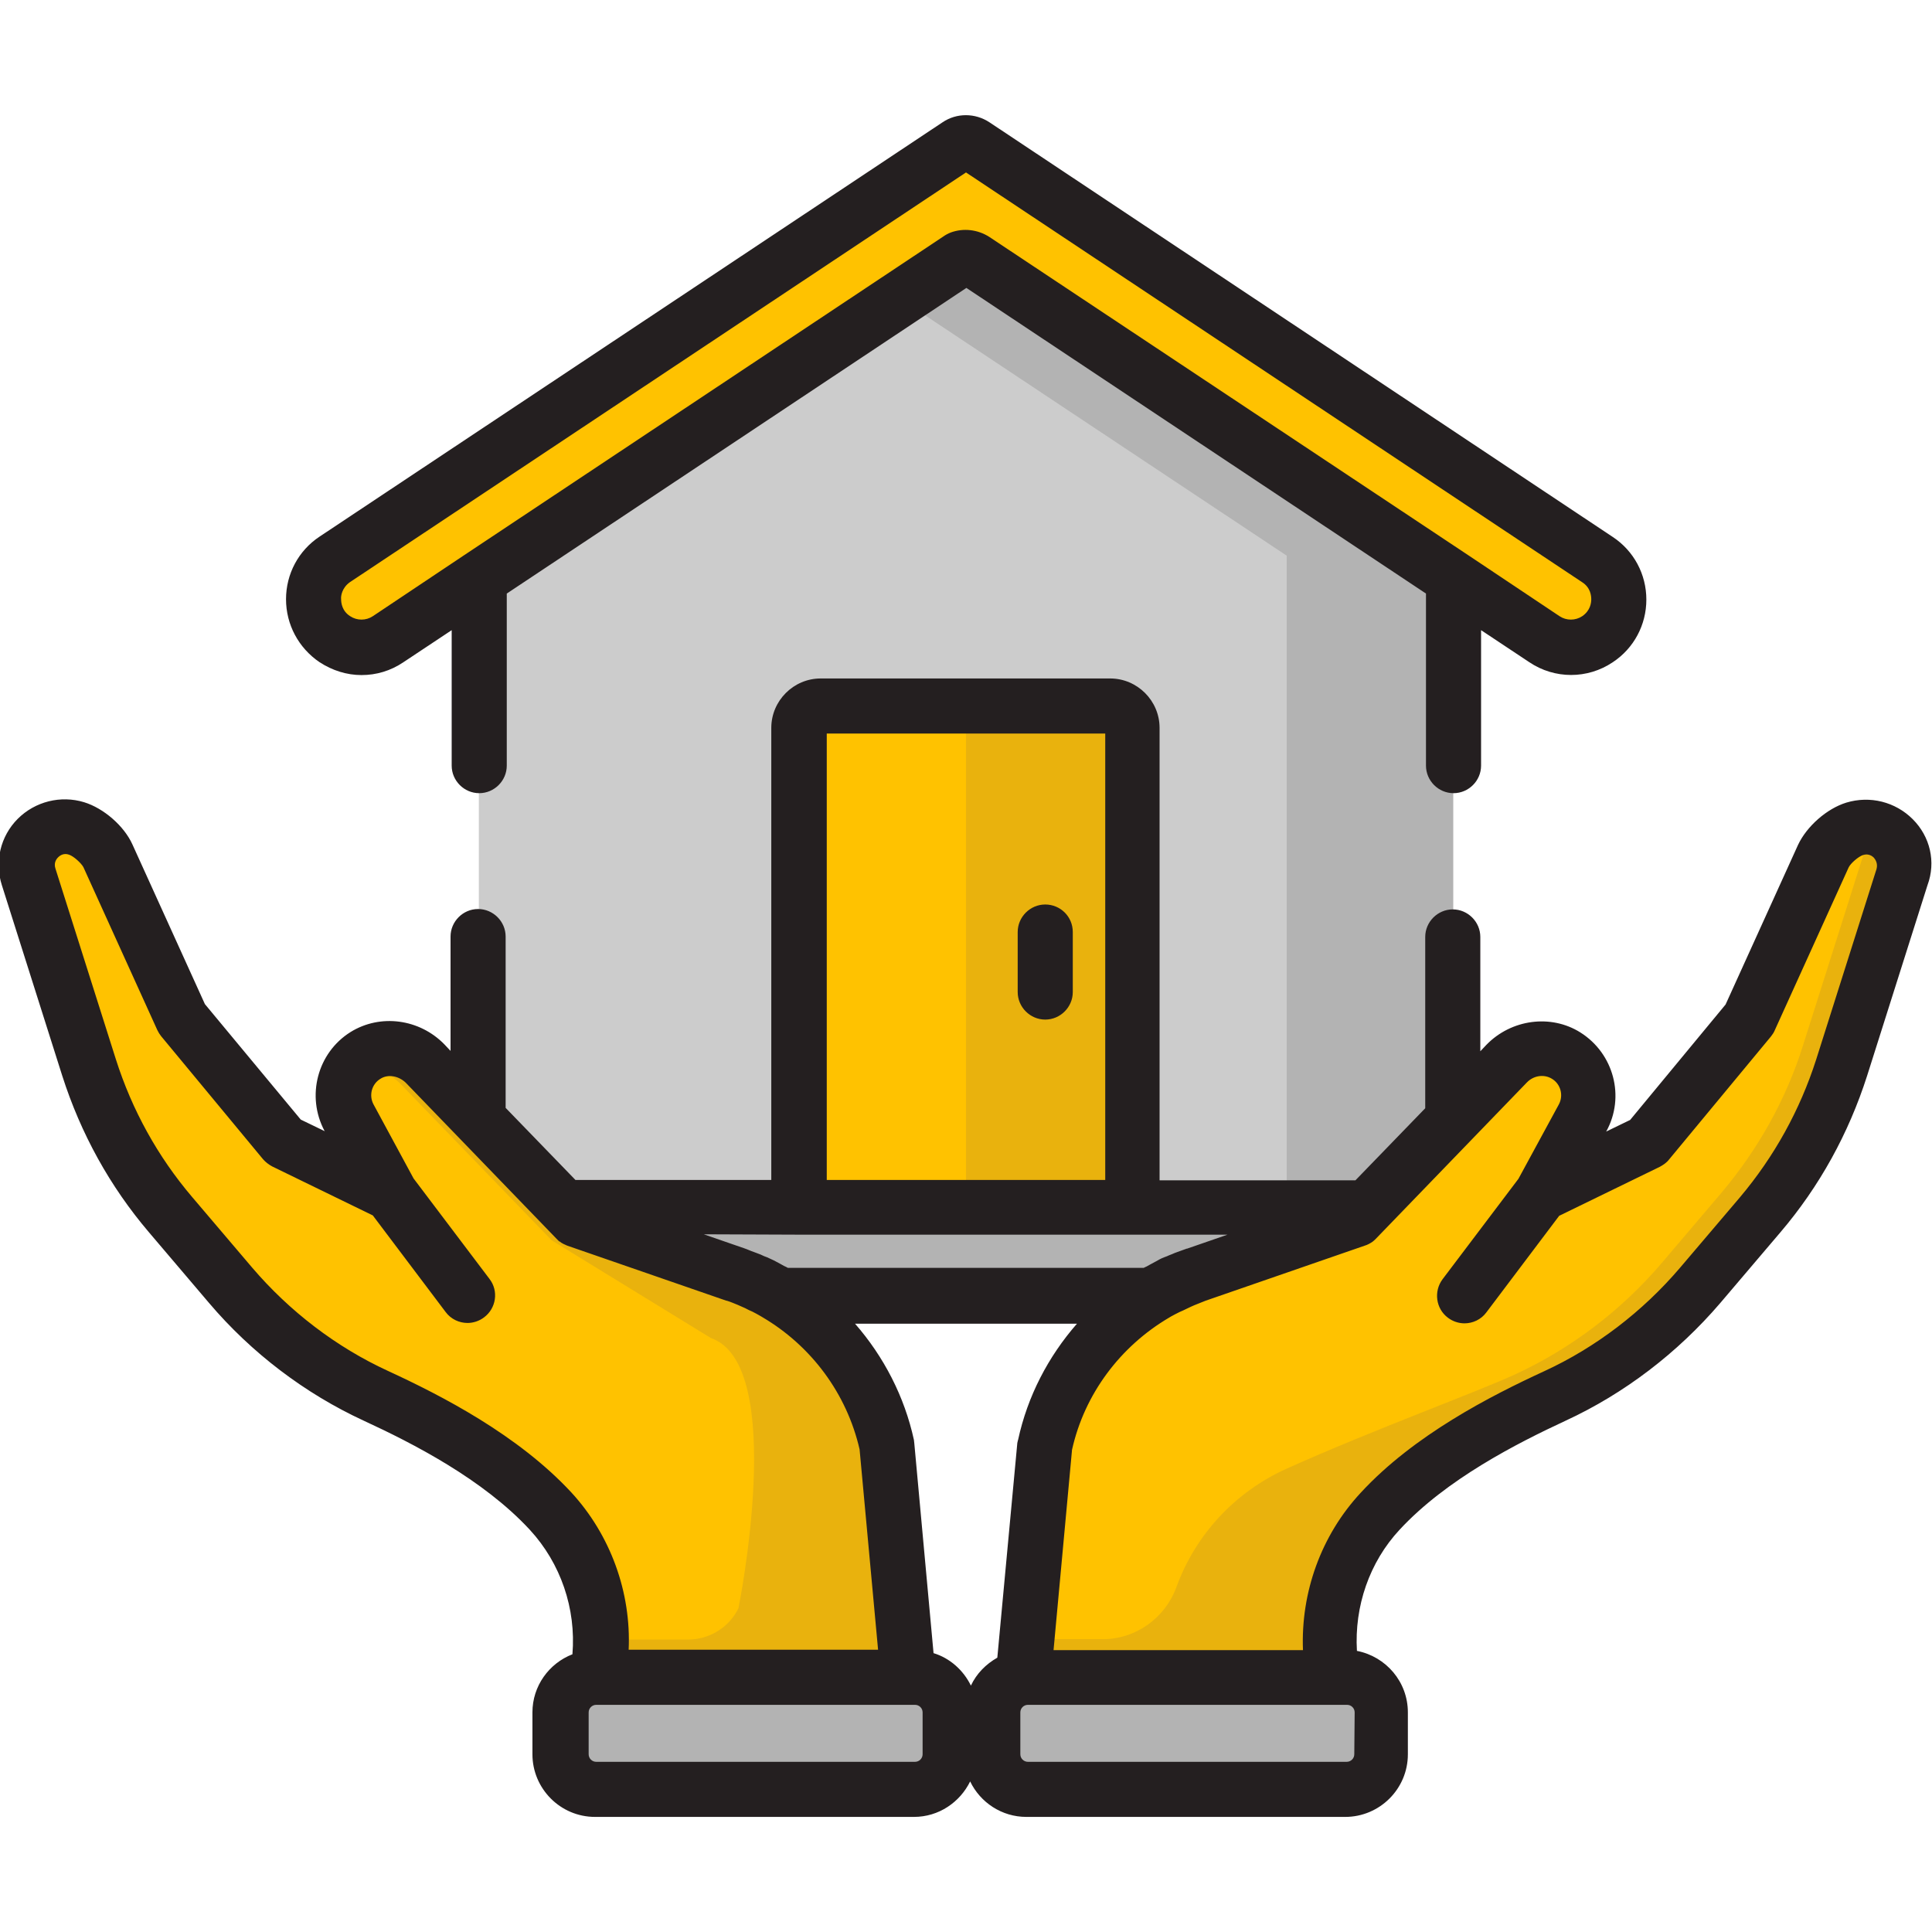
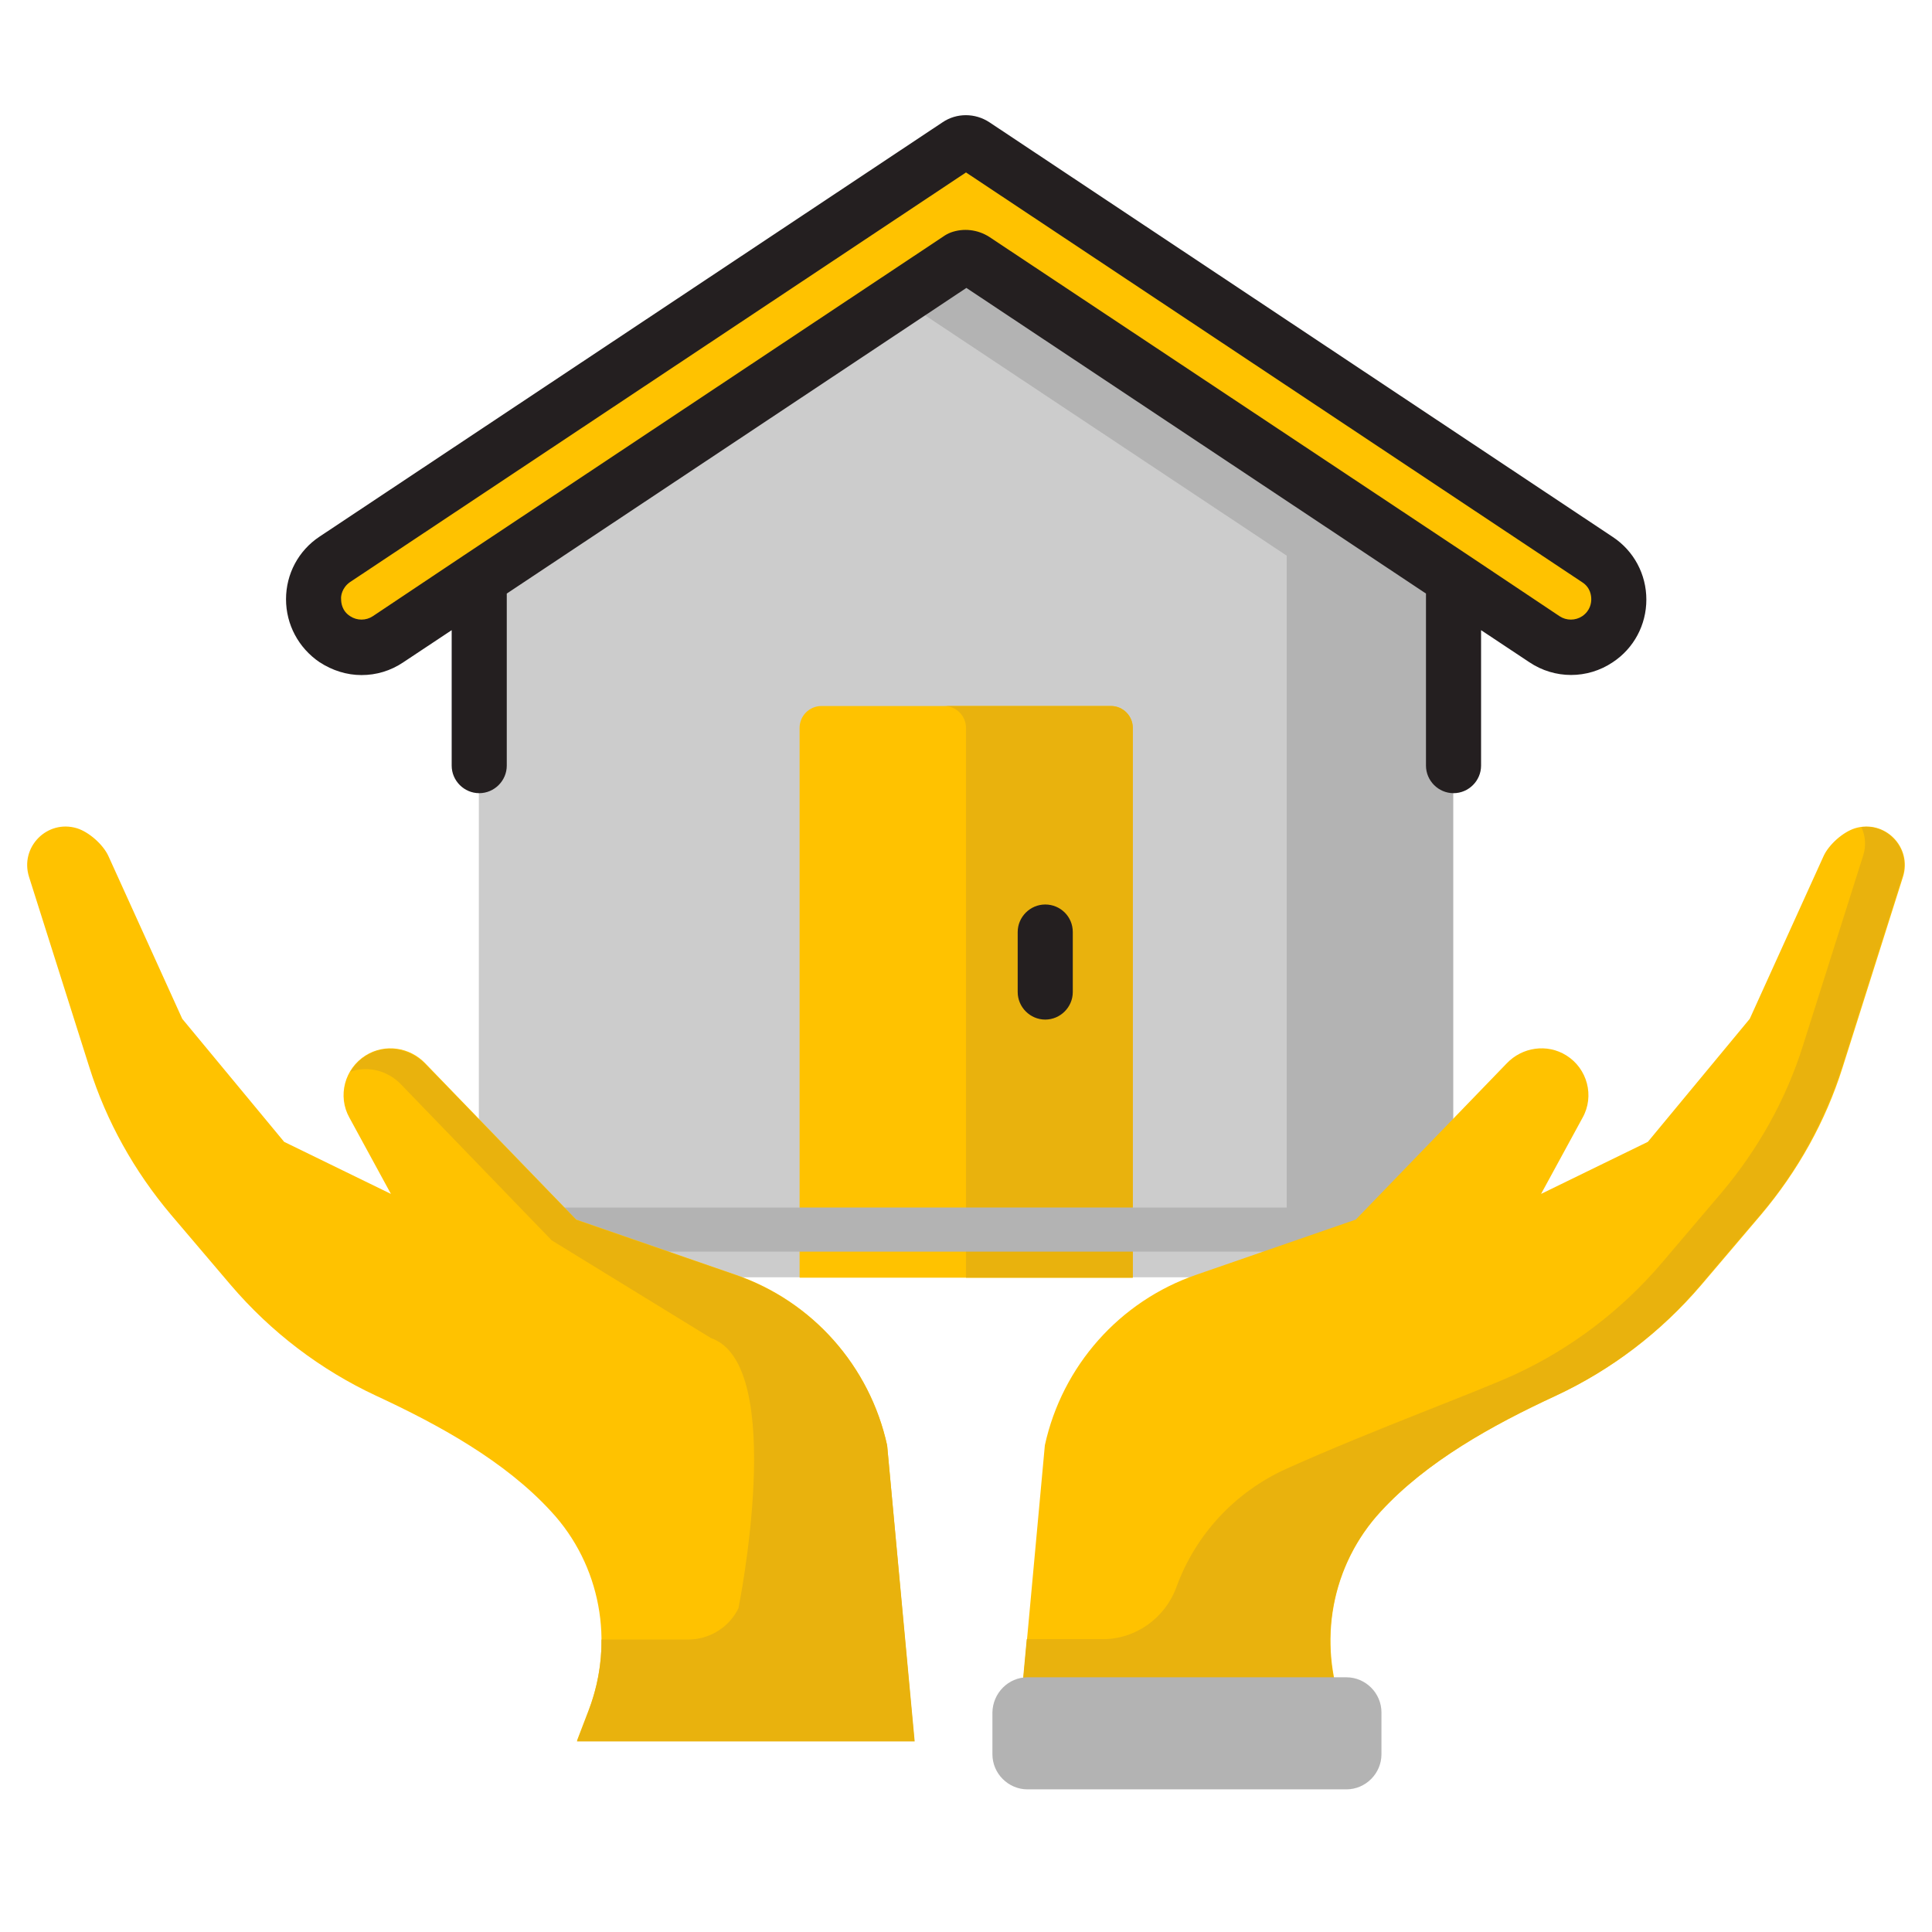
<svg xmlns="http://www.w3.org/2000/svg" version="1.1" id="Capa_1" x="0px" y="0px" viewBox="0 0 512 512" style="enable-background:new 0 0 512 512;" xml:space="preserve">
  <style type="text/css">
	.st0{fill:#CCCCCC;}
	.st1{fill:#B3B3B3;}
	.st2{fill:#FFC200;}
	.st3{fill:#241F20;}
	.st4{fill:#E9B20D;}
</style>
  <polygon class="st0" points="385.1,134.9 256,49 126.9,134.9 126.9,338.5 385.1,338.5 385.1,134.9 " />
  <polygon class="st1" points="385.1,134.9 256,49 224.6,69.9 340.9,147.2 341,147.2 341,338.5 385.1,338.5 385.1,134.9 " />
  <path class="st2" d="M102.7,169.4L253.8,68.9c1.3-0.9,3-0.9,4.4,0l151.1,100.5c4.3,2.8,9.8,2.8,14,0l0,0c7.5-5,7.5-16.1,0-21.1  L258.2,38.4c-1.3-0.9-3-0.9-4.4,0L88.7,148.3c-7.5,5-7.5,16.1,0,21.1l0,0C92.9,172.2,98.5,172.2,102.7,169.4z" />
  <path class="st3" d="M84.7,175.5c3.4,2.2,7.2,3.4,11.1,3.4s7.7-1.1,11.1-3.4l12.8-8.5v35.9c0,4,3.3,7.3,7.3,7.3c4,0,7.3-3.3,7.3-7.3  v-45.6l121.8-81l121.8,81v45.6c0,4,3.3,7.3,7.3,7.3c4,0,7.3-3.3,7.3-7.3v-35.9l12.8,8.5c6.7,4.5,15.4,4.5,22.1,0  c5.6-3.7,8.9-9.9,8.9-16.6s-3.3-12.9-8.9-16.6L262.2,32.4c-3.8-2.5-8.7-2.5-12.4,0L84.7,142.2c-5.6,3.7-8.9,9.9-8.9,16.6  C75.8,165.5,79.1,171.7,84.7,175.5z M92.7,154.3L256,45.7l163.3,108.6c2.2,1.4,2.4,3.6,2.4,4.5s-0.2,3-2.4,4.5c-1.8,1.2-4.2,1.2-6,0  l-24.1-16.1l0,0L262.2,62.8c-3.1-2-6.9-2.4-10.2-1.2c-0.8,0.3-1.5,0.7-2.2,1.2l-126.9,84.4c0,0,0,0,0,0l-24.1,16.1l0,0  c-1.8,1.2-4.2,1.2-6,0c-2.2-1.4-2.4-3.6-2.4-4.5C90.3,158,90.6,155.8,92.7,154.3z" />
  <path class="st2" d="M294.4,187.1h-76.7c-3.2,0-5.8,2.6-5.8,5.8v145.7h88.3V192.9C300.2,189.7,297.6,187.1,294.4,187.1z" />
  <path class="st4" d="M294.4,187.1h-44.2c3.2,0,5.8,2.6,5.8,5.8v145.7h44.2V192.9C300.2,189.7,297.6,187.1,294.4,187.1z" />
-   <path class="st1" d="M409.4,320H102.6c-6.5,0-11.7,5.3-11.7,11.7l0,0c0,6.5,5.3,11.7,11.7,11.7h306.9c6.5,0,11.7-5.3,11.7-11.7l0,0  C421.2,325.2,415.9,320,409.4,320z" />
+   <path class="st1" d="M409.4,320H102.6c-6.5,0-11.7,5.3-11.7,11.7l0,0h306.9c6.5,0,11.7-5.3,11.7-11.7l0,0  C421.2,325.2,415.9,320,409.4,320z" />
  <g>
    <path class="st2" d="M356,453.2l3.1,8.1h-89.4l7.2-78.3c4.6-21,19.8-38.2,40.2-45.2l42.2-14.6l40-41.4c4.1-4.3,10.7-5.3,15.8-2.1   c5.6,3.5,7.5,10.8,4.3,16.5l-11,20.2l28.3-13.8l27-32.6l19.6-43.2c1.4-3,5.1-6.3,8.3-7.3l0,0c7.9-2.4,15.2,5,12.7,12.9l-16,50.5   c-4.5,14.3-11.9,27.5-21.6,39l-15.9,18.7c-10.6,12.4-23.7,22.4-38.5,29.3c-16.6,7.7-34.1,17.3-46.3,30.6   C352.8,414.7,349.1,435.2,356,453.2z" />
    <path class="st2" d="M156,453.2l-3.1,8.1h89.4l-7.2-78.3c-4.6-21-19.8-38.2-40.2-45.2l-42.2-14.6l-40-41.4   c-4.1-4.3-10.7-5.3-15.8-2.1c-5.6,3.5-7.5,10.8-4.3,16.5l11,20.2l-28.3-13.8l-27-32.6l-19.6-43.2c-1.4-3-5.1-6.3-8.3-7.3l0,0   c-7.9-2.4-15.2,5-12.7,12.9l16,50.5c4.5,14.3,11.9,27.5,21.6,39l15.9,18.7c10.6,12.4,23.7,22.4,38.5,29.3   c16.6,7.7,34.1,17.3,46.3,30.6C159.2,414.7,162.9,435.2,156,453.2z" />
  </g>
  <g>
    <path class="st4" d="M235.1,383.1c-4.6-21-19.8-38.2-40.2-45.2l-42.2-14.6l-40-41.3c-4-4.1-10.3-5.3-15.2-2.5   c-2,1.1-3.5,2.7-4.6,4.5c4.6-1.6,9.8-0.3,13.3,3.3l40,41.4l42.2,25.9c20.4,7,7.3,71.6,7.3,71.6l0,0c-2.5,5.1-7.7,8.3-13.4,8.3   h-22.9c0.1,6.4-1.1,12.8-3.4,18.9l-3.1,8.1h25.4h64.1L235.1,383.1z" />
    <path class="st4" d="M493.3,219.2c1,2.2,1.3,4.8,0.5,7.4l-16,50.5c-4.5,14.3-11.9,27.5-21.6,39l-15.9,18.7   c-10.6,12.4-23.7,22.4-38.5,29.3c-10.1,4.7-37.9,14.8-60.8,25.1c-13.8,6.2-24.2,17.6-29.2,31.3c-3,8.3-10.8,13.9-19.6,13.9h-20.1   l-2.5,27h38.9h50.5l-3.1-8.1c-0.3-0.7-0.5-1.4-0.7-2.1c-0.1-0.2-0.1-0.4-0.2-0.6c-0.2-0.6-0.4-1.1-0.5-1.7c0-0.1-0.1-0.3-0.1-0.4   c-0.2-0.7-0.4-1.5-0.6-2.2c0,0,0,0,0,0c-0.2-0.7-0.3-1.5-0.5-2.2c0-0.1,0-0.2,0-0.3c-0.6-3.1-0.8-6.3-0.8-9.4h0   c0.1-12.2,4.6-24.2,13.1-33.6c12.2-13.3,29.7-23.1,46.4-30.8c14.9-6.9,28-16.9,38.6-29.4c5.2-6.1,10.8-12.8,15.9-18.7   c9.7-11.4,17-24.7,21.6-39l16-50.5C506.5,225.2,500.4,218.3,493.3,219.2z" />
  </g>
  <g>
-     <path class="st1" d="M158,444.5h84.5c5.1,0,9.3,4.2,9.3,9.3v11.1c0,5.1-4.2,9.3-9.3,9.3H158c-5.1,0-9.3-4.2-9.3-9.3v-11.1   C148.7,448.7,152.8,444.5,158,444.5z" />
    <path class="st1" d="M272.3,444.5h84.5c5.1,0,9.3,4.2,9.3,9.3v11.1c0,5.1-4.2,9.3-9.3,9.3h-84.5c-5.1,0-9.3-4.2-9.3-9.3v-11.1   C263.1,448.7,267.2,444.5,272.3,444.5z" />
  </g>
  <path class="st3" d="M277,239.7c-4,0-7.3,3.3-7.3,7.3v15.9c0,4,3.3,7.3,7.3,7.3c4,0,7.3-3.3,7.3-7.3V247  C284.3,242.9,281,239.7,277,239.7z" />
-   <path class="st3" d="M506.9,217.1c-4.6-4.6-11.3-6.3-17.6-4.4v0c-5.2,1.6-10.5,6.3-12.8,11.2l-19.2,42.3L432,296.8l-6.4,3.1l0.1-0.1  c5-9.1,2-20.6-6.9-26.2c-7.8-4.9-18.3-3.5-24.9,3.3l-1.6,1.7v-30.3c0-4-3.3-7.3-7.3-7.3c-4,0-7.3,3.3-7.3,7.3v45.4l-18.5,19.1h-51.9  V192.9c0-7.2-5.9-13.1-13.1-13.1h-76.7c-7.2,0-13.1,5.9-13.1,13.1v119.8h-51.9l-18.5-19.1v-45.4c0-4-3.3-7.3-7.3-7.3  s-7.3,3.3-7.3,7.3v30.3l-1.6-1.7c-6.6-6.8-17-8.2-24.9-3.3c-8.8,5.5-11.8,17-6.9,26.2l0.1,0.1l-6.4-3.1l-25.4-30.6l-19.2-42.3  c-2.2-4.9-7.6-9.6-12.8-11.2c-6.2-1.9-13-0.2-17.6,4.4c-4.6,4.6-6.2,11.4-4.2,17.6l16,50.5c4.9,15.3,12.6,29.3,23,41.5l15.9,18.7  c11.2,13.2,25.4,24,41,31.2c13,6,31.6,15.5,44,28.9c8.2,8.9,12.3,20.9,11.3,33c-6.2,2.4-10.6,8.4-10.6,15.4v11.1  c0,9.1,7.4,16.6,16.6,16.6h84.5c6.6,0,12.2-3.9,14.9-9.4c2.7,5.6,8.4,9.4,14.9,9.4h84.5c9.1,0,16.6-7.4,16.6-16.6v-11.1  c0-8.1-5.8-14.8-13.5-16.3c-0.7-11.8,3.3-23.5,11.3-32.1c12.4-13.4,31.1-22.9,44-28.9c15.6-7.2,29.7-18,41-31.2l15.9-18.7  c10.4-12.2,18.1-26.2,23-41.5l16-50.5C513.1,228.4,511.5,221.7,506.9,217.1z M219.1,194.4h73.8v118.3h-73.8L219.1,194.4L219.1,194.4  z M211.8,327.2h88.3h25.2l-10.7,3.7c0,0-0.1,0-0.1,0c-0.8,0.3-1.7,0.6-2.5,0.9c-0.3,0.1-0.5,0.2-0.8,0.3c-0.6,0.3-1.3,0.5-1.9,0.8  c-0.3,0.1-0.5,0.2-0.8,0.3c-0.8,0.3-1.5,0.7-2.2,1.1c-0.4,0.2-0.9,0.5-1.3,0.7c-0.3,0.2-0.6,0.3-0.9,0.5c-0.3,0.2-0.7,0.3-1,0.5  h-94.3c-0.3-0.2-0.6-0.3-1-0.5c-0.3-0.2-0.6-0.3-0.9-0.5c-0.4-0.2-0.9-0.5-1.3-0.7c-0.7-0.4-1.5-0.7-2.3-1.1  c-0.3-0.1-0.5-0.2-0.8-0.3c-0.6-0.3-1.3-0.6-1.9-0.8c-0.3-0.1-0.5-0.2-0.8-0.3c-0.9-0.3-1.7-0.7-2.6-1l-10.7-3.7L211.8,327.2  L211.8,327.2z M151.4,395.5c-14.2-15.3-34.5-25.7-48.6-32.2c-13.7-6.3-26.1-15.8-36-27.4l-15.9-18.7c-9.1-10.7-15.9-23-20.2-36.5  l-16-50.5c-0.5-1.5,0.2-2.5,0.7-3c0.5-0.5,1.5-1.2,2.9-0.7c1.2,0.4,3.2,2.2,3.8,3.3l19.6,43.2c0.3,0.6,0.6,1.1,1,1.6l27,32.6  c0.7,0.8,1.5,1.4,2.4,1.9l26.7,13l19.3,25.6c1.4,1.9,3.6,2.9,5.8,2.9c1.5,0,3.1-0.5,4.4-1.5c3.2-2.4,3.9-7,1.4-10.2l-20.1-26.6  L99,292.7c-1.3-2.4-0.5-5.4,1.8-6.8c2-1.3,4.8-0.8,6.7,1l40,41.4c0.2,0.2,0.4,0.4,0.6,0.6c0,0,0,0,0,0c0.1,0.1,0.1,0.1,0.2,0.1  c0.6,0.5,1.3,0.8,2,1.1l42.2,14.6c0,0,0.1,0,0.1,0c1,0.3,1.9,0.7,2.9,1.1c0.3,0.1,0.6,0.3,0.9,0.4c0.7,0.3,1.4,0.6,2.1,1  c0.3,0.1,0.6,0.3,0.9,0.4c0.8,0.4,1.5,0.8,2.2,1.2c0.2,0.1,0.3,0.2,0.5,0.3c12.9,7.6,22.3,20.2,25.7,35l4.9,53.1h-66.1  C167.3,422,161.8,406.8,151.4,395.5z M244.5,464.9c0,1.1-0.9,2-2,2H158c-1.1,0-2-0.9-2-2v-11.1c0-1.1,0.9-2,2-2h0.5h82.3h1.7  c1.1,0,2,0.9,2,2L244.5,464.9L244.5,464.9z M269.6,382.4l-5.3,56.9c-3,1.7-5.5,4.2-7,7.4c-2-4.1-5.6-7.3-9.9-8.6l-5.1-55.6  c0-0.3-0.1-0.6-0.1-0.9c-2.5-11.5-8-22.1-15.6-30.8h58.8c-7.6,8.7-13.1,19.2-15.6,30.8C269.7,381.8,269.7,382.1,269.6,382.4z   M358.9,464.9c0,1.1-0.9,2-2,2h-84.5c-1.1,0-2-0.9-2-2v-11.1c0-1.1,0.9-2,2-2h81.2h3.4c1.1,0,2,0.9,2,2L358.9,464.9L358.9,464.9z   M497.3,230.3l-16,50.5c-4.3,13.4-11.1,25.7-20.2,36.5l-15.9,18.7c-9.9,11.6-22.3,21.1-36,27.4c-14.1,6.5-34.5,16.9-48.6,32.2  c-10.5,11.3-15.9,26.4-15.3,41.7h-66.1l4.9-53.1c3.3-14.8,12.8-27.4,25.7-35c0.2-0.1,0.3-0.2,0.5-0.3c0.7-0.4,1.5-0.8,2.3-1.2  c0.3-0.1,0.6-0.3,0.9-0.4c0.7-0.3,1.4-0.7,2.1-1c0.3-0.1,0.6-0.3,0.9-0.4c1-0.4,2-0.8,3-1.2l42.2-14.6c0.7-0.2,1.4-0.6,2-1  c0.3-0.2,0.6-0.5,0.9-0.8l40-41.4c1.8-1.9,4.6-2.3,6.7-1c2.3,1.4,3.1,4.4,1.8,6.8l-10.7,19.7l-20.1,26.6c-2.4,3.2-1.8,7.8,1.4,10.2  c1.3,1,2.9,1.5,4.4,1.5c2.2,0,4.4-1,5.8-2.9l19.3-25.6l26.7-13c0.9-0.5,1.8-1.1,2.4-1.9l27-32.6c0.4-0.5,0.8-1.1,1-1.6l19.6-43.2  c0.5-1.1,2.6-2.9,3.8-3.3c1.5-0.5,2.5,0.3,2.9,0.7C497,227.8,497.7,228.8,497.3,230.3z" />
</svg>